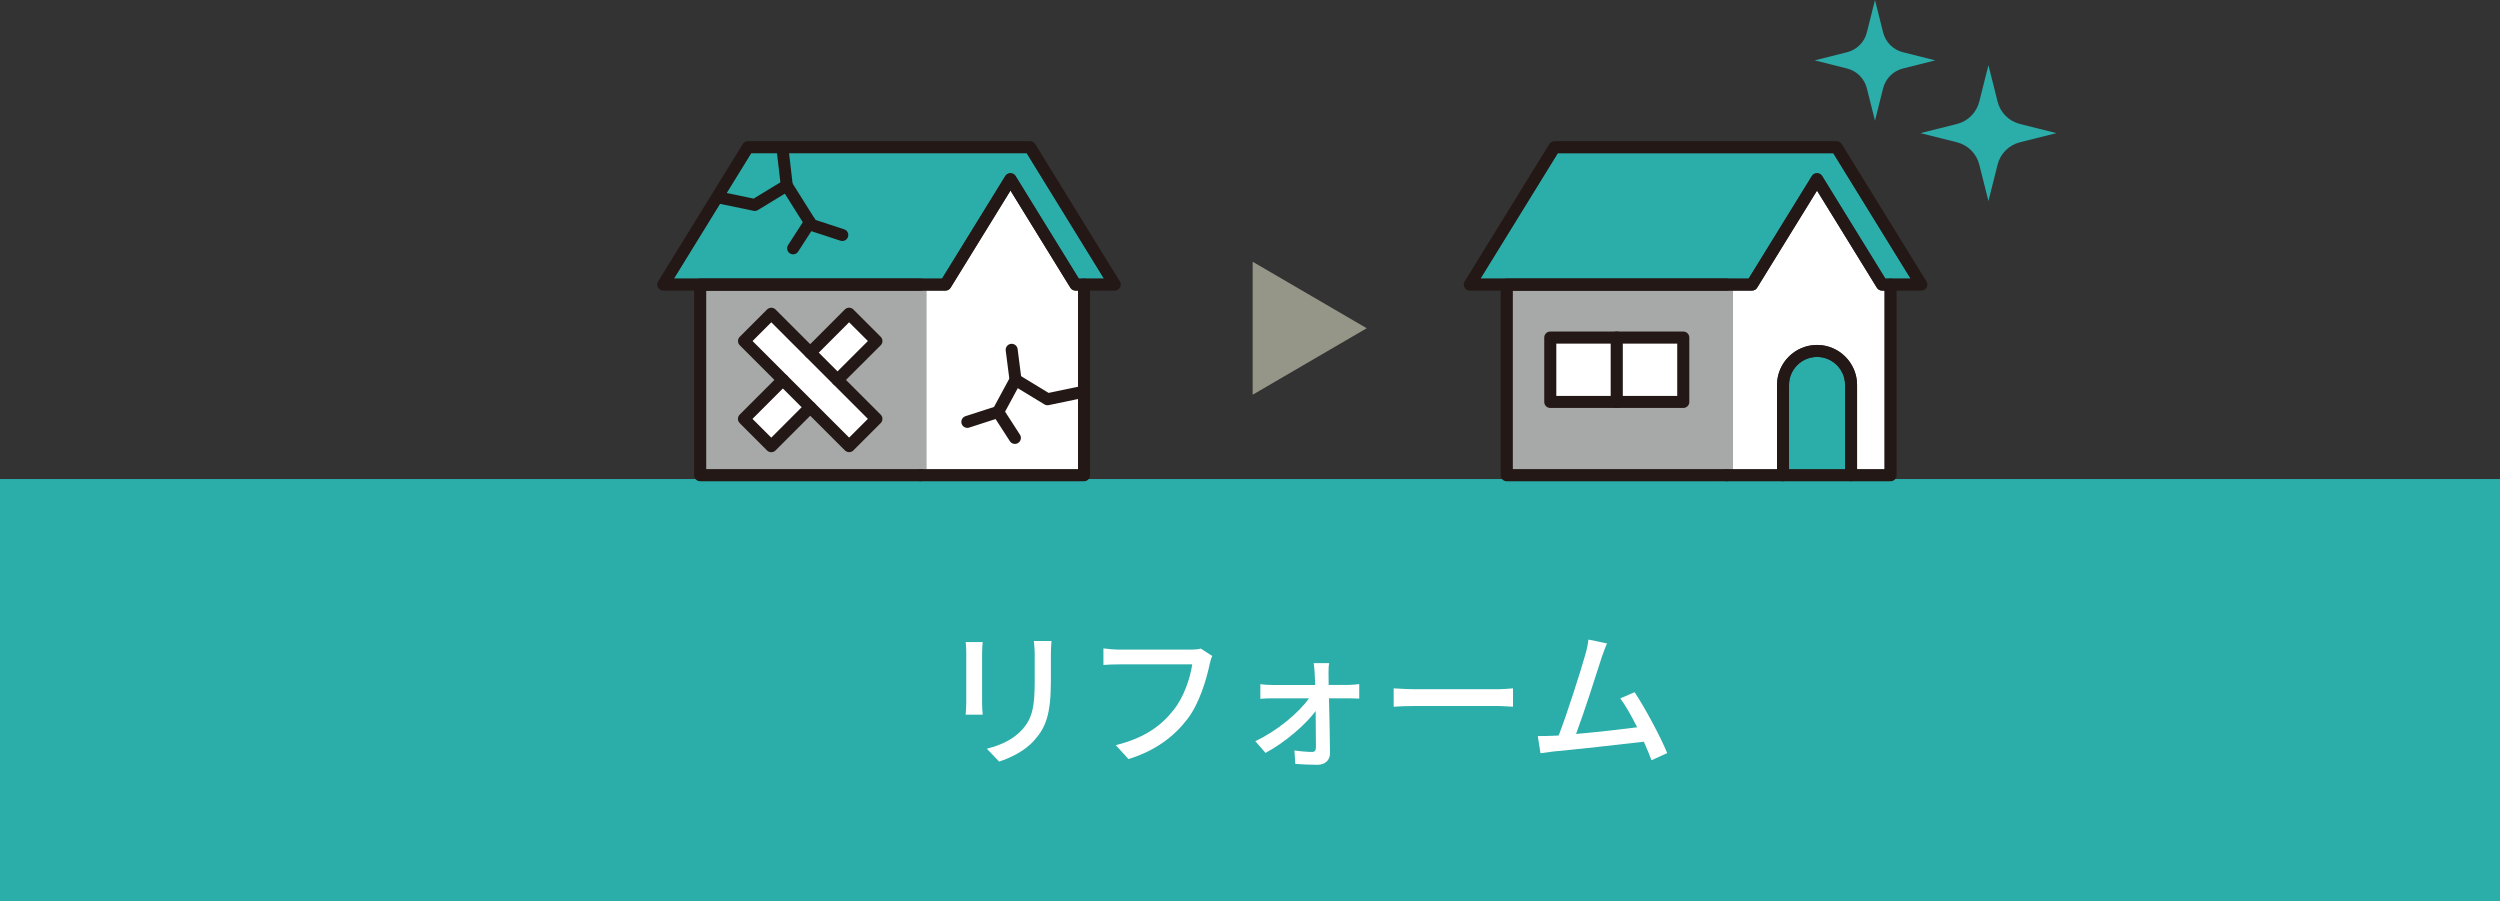
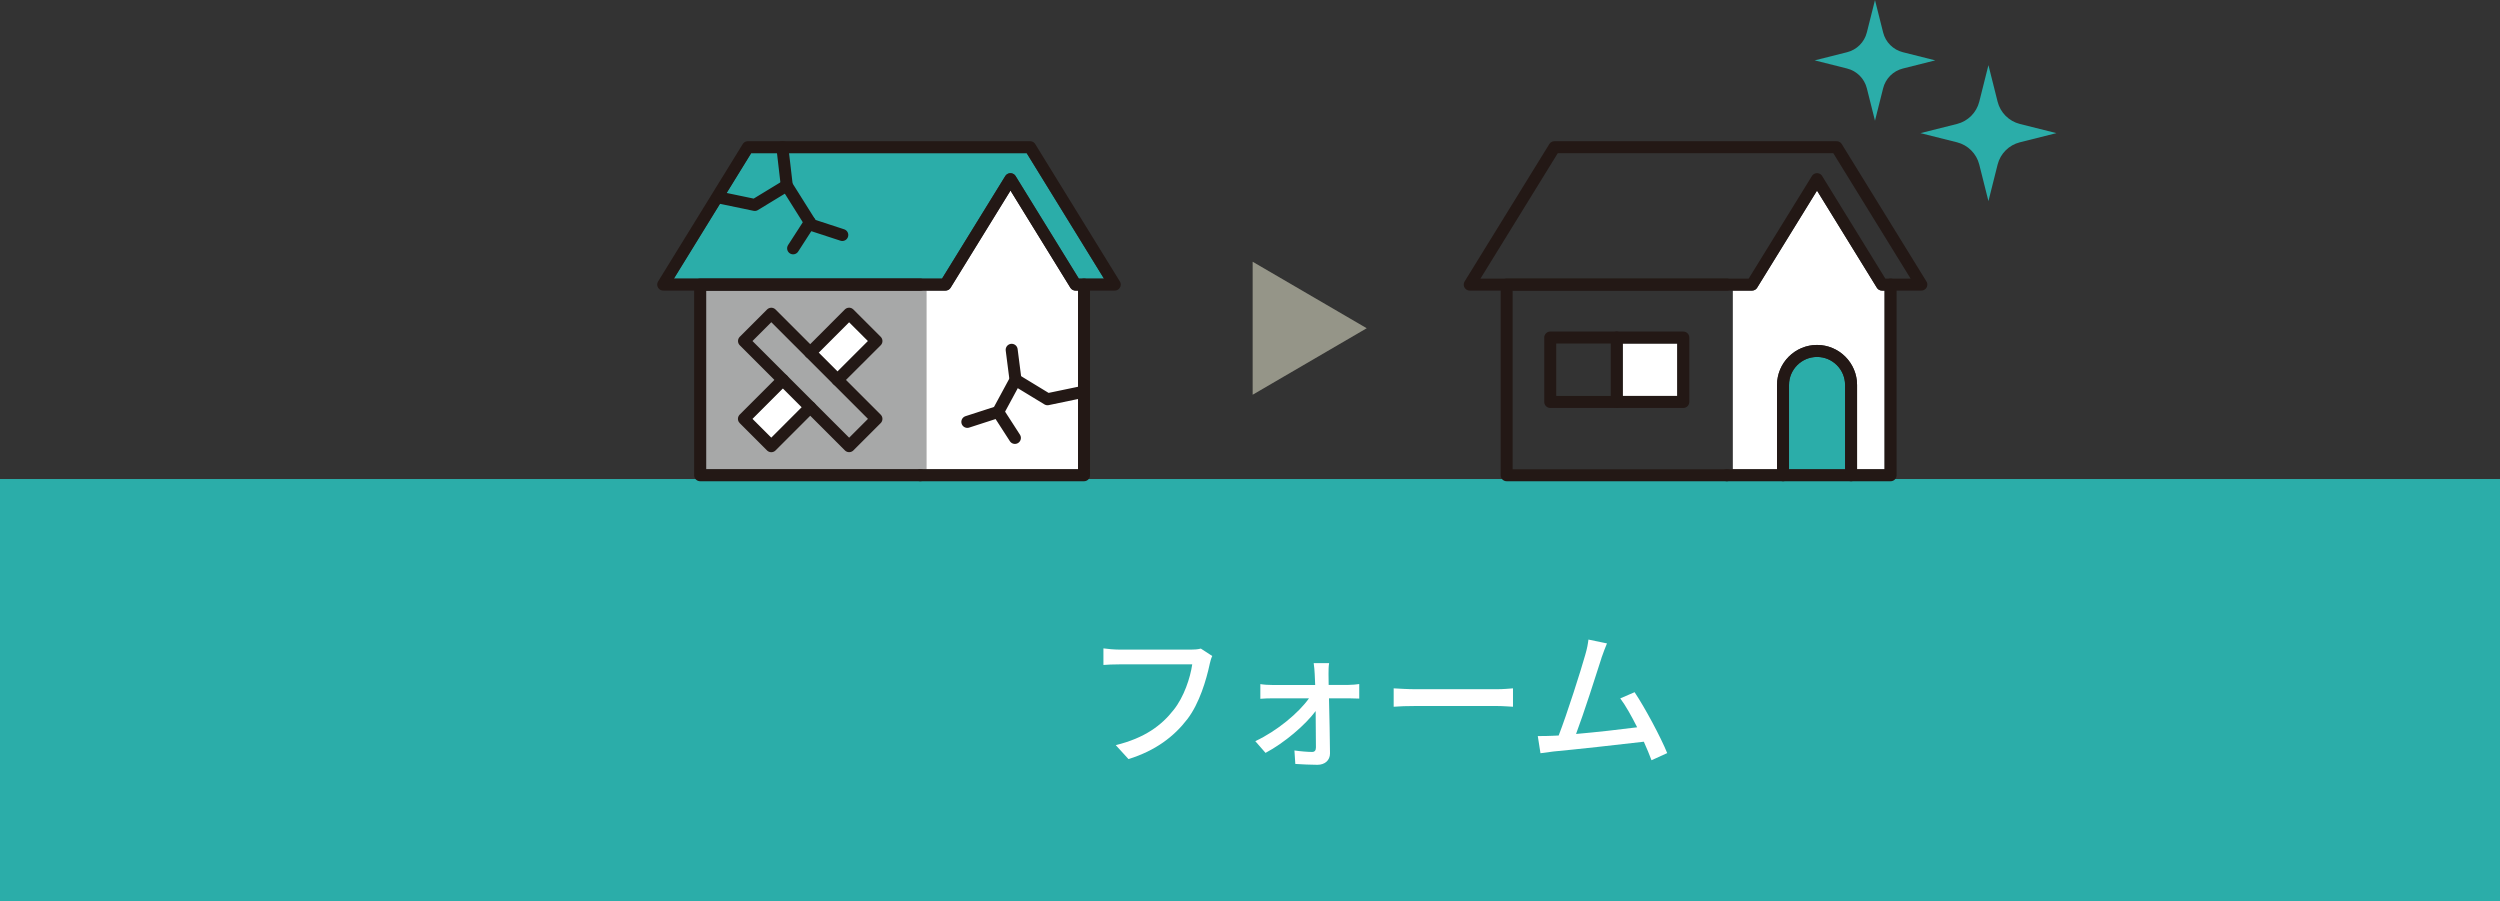
<svg xmlns="http://www.w3.org/2000/svg" id="_レイヤー_2" data-name="レイヤー 2" viewBox="0 0 371.07 133.78">
  <rect x="0" y="0" width="371.07" height="133.78" fill="#333333" stroke="none" />
  <defs>
    <style>
      .cls-1 {
        fill: #2bada9;
      }

      .cls-1, .cls-2, .cls-3, .cls-4 {
        stroke-width: 0px;
      }

      .cls-2 {
        fill: #a7a8a8;
      }

      .cls-3 {
        fill: #fff;
      }

      .cls-4 {
        fill: #959588;
      }

      .cls-5 {
        fill: none;
        stroke: #231815;
        stroke-linecap: round;
        stroke-linejoin: round;
        stroke-width: 1.78px;
      }
    </style>
  </defs>
  <g id="_レイヤー_1-2" data-name="レイヤー 1">
    <g>
      <rect class="cls-1" y="71.1" width="371.07" height="62.68" />
      <g>
-         <path class="cls-3" d="M145.77,96.93v7.37c0,.57.04,1.34.09,1.78h-2.53c.02-.37.09-1.14.09-1.78v-7.37c0-.4-.02-1.17-.09-1.63h2.53c-.04.46-.09,1.01-.09,1.63ZM155.98,97.15v3.92c0,5.04-.79,6.91-2.42,8.76-1.43,1.67-3.65,2.68-5.26,3.21l-1.83-1.91c2.09-.53,3.92-1.36,5.28-2.86,1.54-1.76,1.83-3.48,1.83-7.33v-3.78c0-.79-.07-1.45-.13-2.02h2.62c-.04.57-.09,1.23-.09,2.02Z" />
        <path class="cls-3" d="M179.54,98.63c-.48,2.24-1.5,5.74-3.28,8.08-2,2.62-4.75,4.71-8.76,5.96l-1.89-2.07c4.31-1.06,6.8-2.93,8.6-5.24,1.52-1.91,2.46-4.73,2.75-6.75h-10.8c-.95,0-1.83.04-2.38.09v-2.46c.62.09,1.65.18,2.38.18h10.67c.37,0,.92-.02,1.41-.15l1.69,1.1c-.18.35-.29.84-.4,1.28Z" />
        <path class="cls-3" d="M197.19,100.05c0,.42.02.97.02,1.61h2.93c.51,0,1.28-.07,1.61-.13v2.16c-.44-.02-1.08-.04-1.54-.04h-2.95c.07,2.71.13,6.03.15,8.18,0,1.03-.77,1.69-1.87,1.69-.97,0-2.35-.07-3.28-.13l-.13-2c.88.13,2,.22,2.62.22.4,0,.57-.24.57-.68,0-1.25-.02-3.32-.04-5.39-1.52,2.05-4.62,4.71-7.44,6.21l-1.52-1.74c3.21-1.5,6.45-4.2,7.97-6.36h-5.39c-.59,0-1.25.02-1.83.07v-2.18c.51.09,1.23.13,1.78.13h6.36c-.02-.64-.04-1.17-.07-1.61-.02-.46-.07-1.1-.15-1.63h2.29c-.09.48-.09,1.1-.09,1.63Z" />
        <path class="cls-3" d="M210.14,102.3h11.97c1.06,0,1.92-.09,2.46-.13v2.73c-.48-.02-1.5-.11-2.46-.11h-11.97c-1.21,0-2.53.04-3.28.11v-2.73c.73.04,2.09.13,3.28.13Z" />
        <path class="cls-3" d="M237.69,97.72c-.66,2.09-2.66,8.32-3.76,11.22,2.99-.26,6.71-.68,9.07-.99-.84-1.67-1.74-3.28-2.51-4.29l2.13-.92c1.54,2.31,3.89,6.69,4.84,9.04l-2.33,1.06c-.29-.77-.68-1.74-1.14-2.75-3.5.42-10.54,1.19-13.4,1.45-.55.07-1.28.18-1.94.26l-.4-2.55c.68,0,1.54,0,2.2-.04.26-.02.57-.02.9-.04,1.23-3.15,3.32-9.73,3.94-11.95.31-1.06.4-1.65.48-2.29l2.75.57c-.24.59-.51,1.25-.84,2.22Z" />
      </g>
      <polygon class="cls-4" points="202.86 48.72 185.93 38.85 185.93 58.59 202.86 48.72" />
      <g>
        <rect class="cls-2" x="104.81" y="43.13" width="32.68" height="26.52" />
        <path class="cls-3" d="M160.01,69.65h-22.52v-26.52h2.85c.31,0,.6-.16.76-.42l8.89-14.43,8.89,14.43c.16.26.45.42.76.42h.38v26.52Z" />
        <path class="cls-1" d="M160.12,41.35l-9.39-15.23c-.32-.53-1.19-.53-1.52,0l-9.39,15.23h-39.81l11.47-18.62h40.9l11.47,18.62h-3.75Z" />
        <rect class="cls-3" x="112.14" y="59.33" width="6.39" height="3.95" transform="translate(-9.58 99.5) rotate(-44.99)" />
-         <polygon class="cls-3" points="126.03 64.97 120.89 59.82 120.89 59.82 120.88 59.82 111.68 50.62 114.48 47.82 123.68 57.02 123.68 57.02 123.68 57.02 128.83 62.17 126.03 64.97" />
        <rect class="cls-3" x="121.98" y="49.5" width="6.39" height="3.95" transform="translate(.27 103.6) rotate(-45)" />
        <g>
          <polygon class="cls-5" points="165.46 42.24 152.9 21.85 147.06 21.85 111 21.85 98.44 42.24 134.49 42.24 140.33 42.24 149.98 26.59 159.63 42.24 165.46 42.24" />
          <polyline class="cls-5" points="160.9 42.24 160.9 70.54 136.6 70.54" />
          <polyline class="cls-5" points="136.6 70.54 103.92 70.54 103.92 42.24 136.6 42.24" />
          <g>
            <rect class="cls-5" x="117.39" y="45.36" width="5.73" height="22.07" transform="translate(245.17 11.24) rotate(135)" />
            <polyline class="cls-5" points="120.26 52.34 126.03 46.56 130.09 50.62 124.31 56.39" />
            <polyline class="cls-5" points="120.26 60.45 114.48 66.23 110.42 62.17 116.2 56.39" />
          </g>
          <polyline class="cls-5" points="116.12 21.85 116.78 27.53 120.46 33.39 125.02 34.88" />
          <line class="cls-5" x1="120.21" y1="33" x2="117.72" y2="36.86" />
          <polyline class="cls-5" points="116.78 27.53 112.03 30.42 106.61 29.29" />
          <polyline class="cls-5" points="150.16 51.92 150.73 56.37 148.15 61.14 143.58 62.62" />
          <line class="cls-5" x1="148.15" y1="61.14" x2="150.64" y2="65" />
          <polyline class="cls-5" points="150.73 56.37 155.48 59.26 160.9 58.13" />
        </g>
      </g>
      <g>
-         <rect class="cls-2" x="224.52" y="43.13" width="32.68" height="26.52" />
        <path class="cls-1" d="M273.85,69.65h-8.31v-12.51c0-2.29,1.86-4.16,4.16-4.16s4.16,1.86,4.16,4.16v12.51Z" />
        <path class="cls-3" d="M279.73,69.65h-4.09v-12.51c0-3.27-2.66-5.94-5.94-5.94s-5.94,2.66-5.94,5.94v12.51h-6.56v-26.52h2.84c.31,0,.6-.16.76-.42l8.89-14.42,8.89,14.42c.16.26.45.42.76.42h.38v26.52Z" />
-         <path class="cls-1" d="M279.84,41.35l-9.39-15.23c-.32-.53-1.19-.53-1.52,0l-9.39,15.23h-39.8l11.47-18.61h40.9l11.47,18.61h-3.75Z" />
-         <rect class="cls-3" x="230.99" y="50.99" width="8.09" height="7.78" />
        <rect class="cls-3" x="240.86" y="50.99" width="8.09" height="7.78" />
        <g>
          <path class="cls-5" d="M264.65,70.54v-13.4c0-2.78,2.27-5.05,5.05-5.05h0c2.78,0,5.05,2.27,5.05,5.05v13.4" />
          <polyline class="cls-5" points="263.55 21.85 266.78 21.85 272.61 21.85 285.18 42.24 279.34 42.24 269.7 26.59 260.05 42.24 254.21 42.24 218.15 42.24 230.72 21.85 265.76 21.85" />
          <polyline class="cls-5" points="280.62 42.24 280.62 70.54 256.31 70.54" />
          <polyline class="cls-5" points="256.31 70.54 223.63 70.54 223.63 42.24 256.31 42.24" />
          <path class="cls-1" d="M299.81,18.4l5.42,1.36-5.42,1.36c-1.63.41-2.9,1.68-3.31,3.31l-1.36,5.42-1.36-5.42c-.41-1.63-1.68-2.9-3.31-3.31l-5.42-1.36,5.42-1.36c1.63-.41,2.9-1.68,3.31-3.31l1.36-5.42,1.36,5.42c.41,1.63,1.68,2.9,3.31,3.31Z" />
          <path class="cls-1" d="M282.44,7.75l4.81,1.21-4.81,1.21c-1.44.36-2.57,1.49-2.93,2.93l-1.21,4.81-1.21-4.81c-.36-1.44-1.49-2.57-2.93-2.93l-4.81-1.21,4.81-1.21c1.44-.36,2.57-1.49,2.93-2.93l1.21-4.81,1.21,4.81c.36,1.44,1.49,2.57,2.93,2.93Z" />
          <rect class="cls-5" x="230.1" y="50.1" width="19.75" height="9.56" />
          <line class="cls-5" x1="239.97" y1="50.1" x2="239.97" y2="59.66" />
        </g>
      </g>
    </g>
  </g>
</svg>